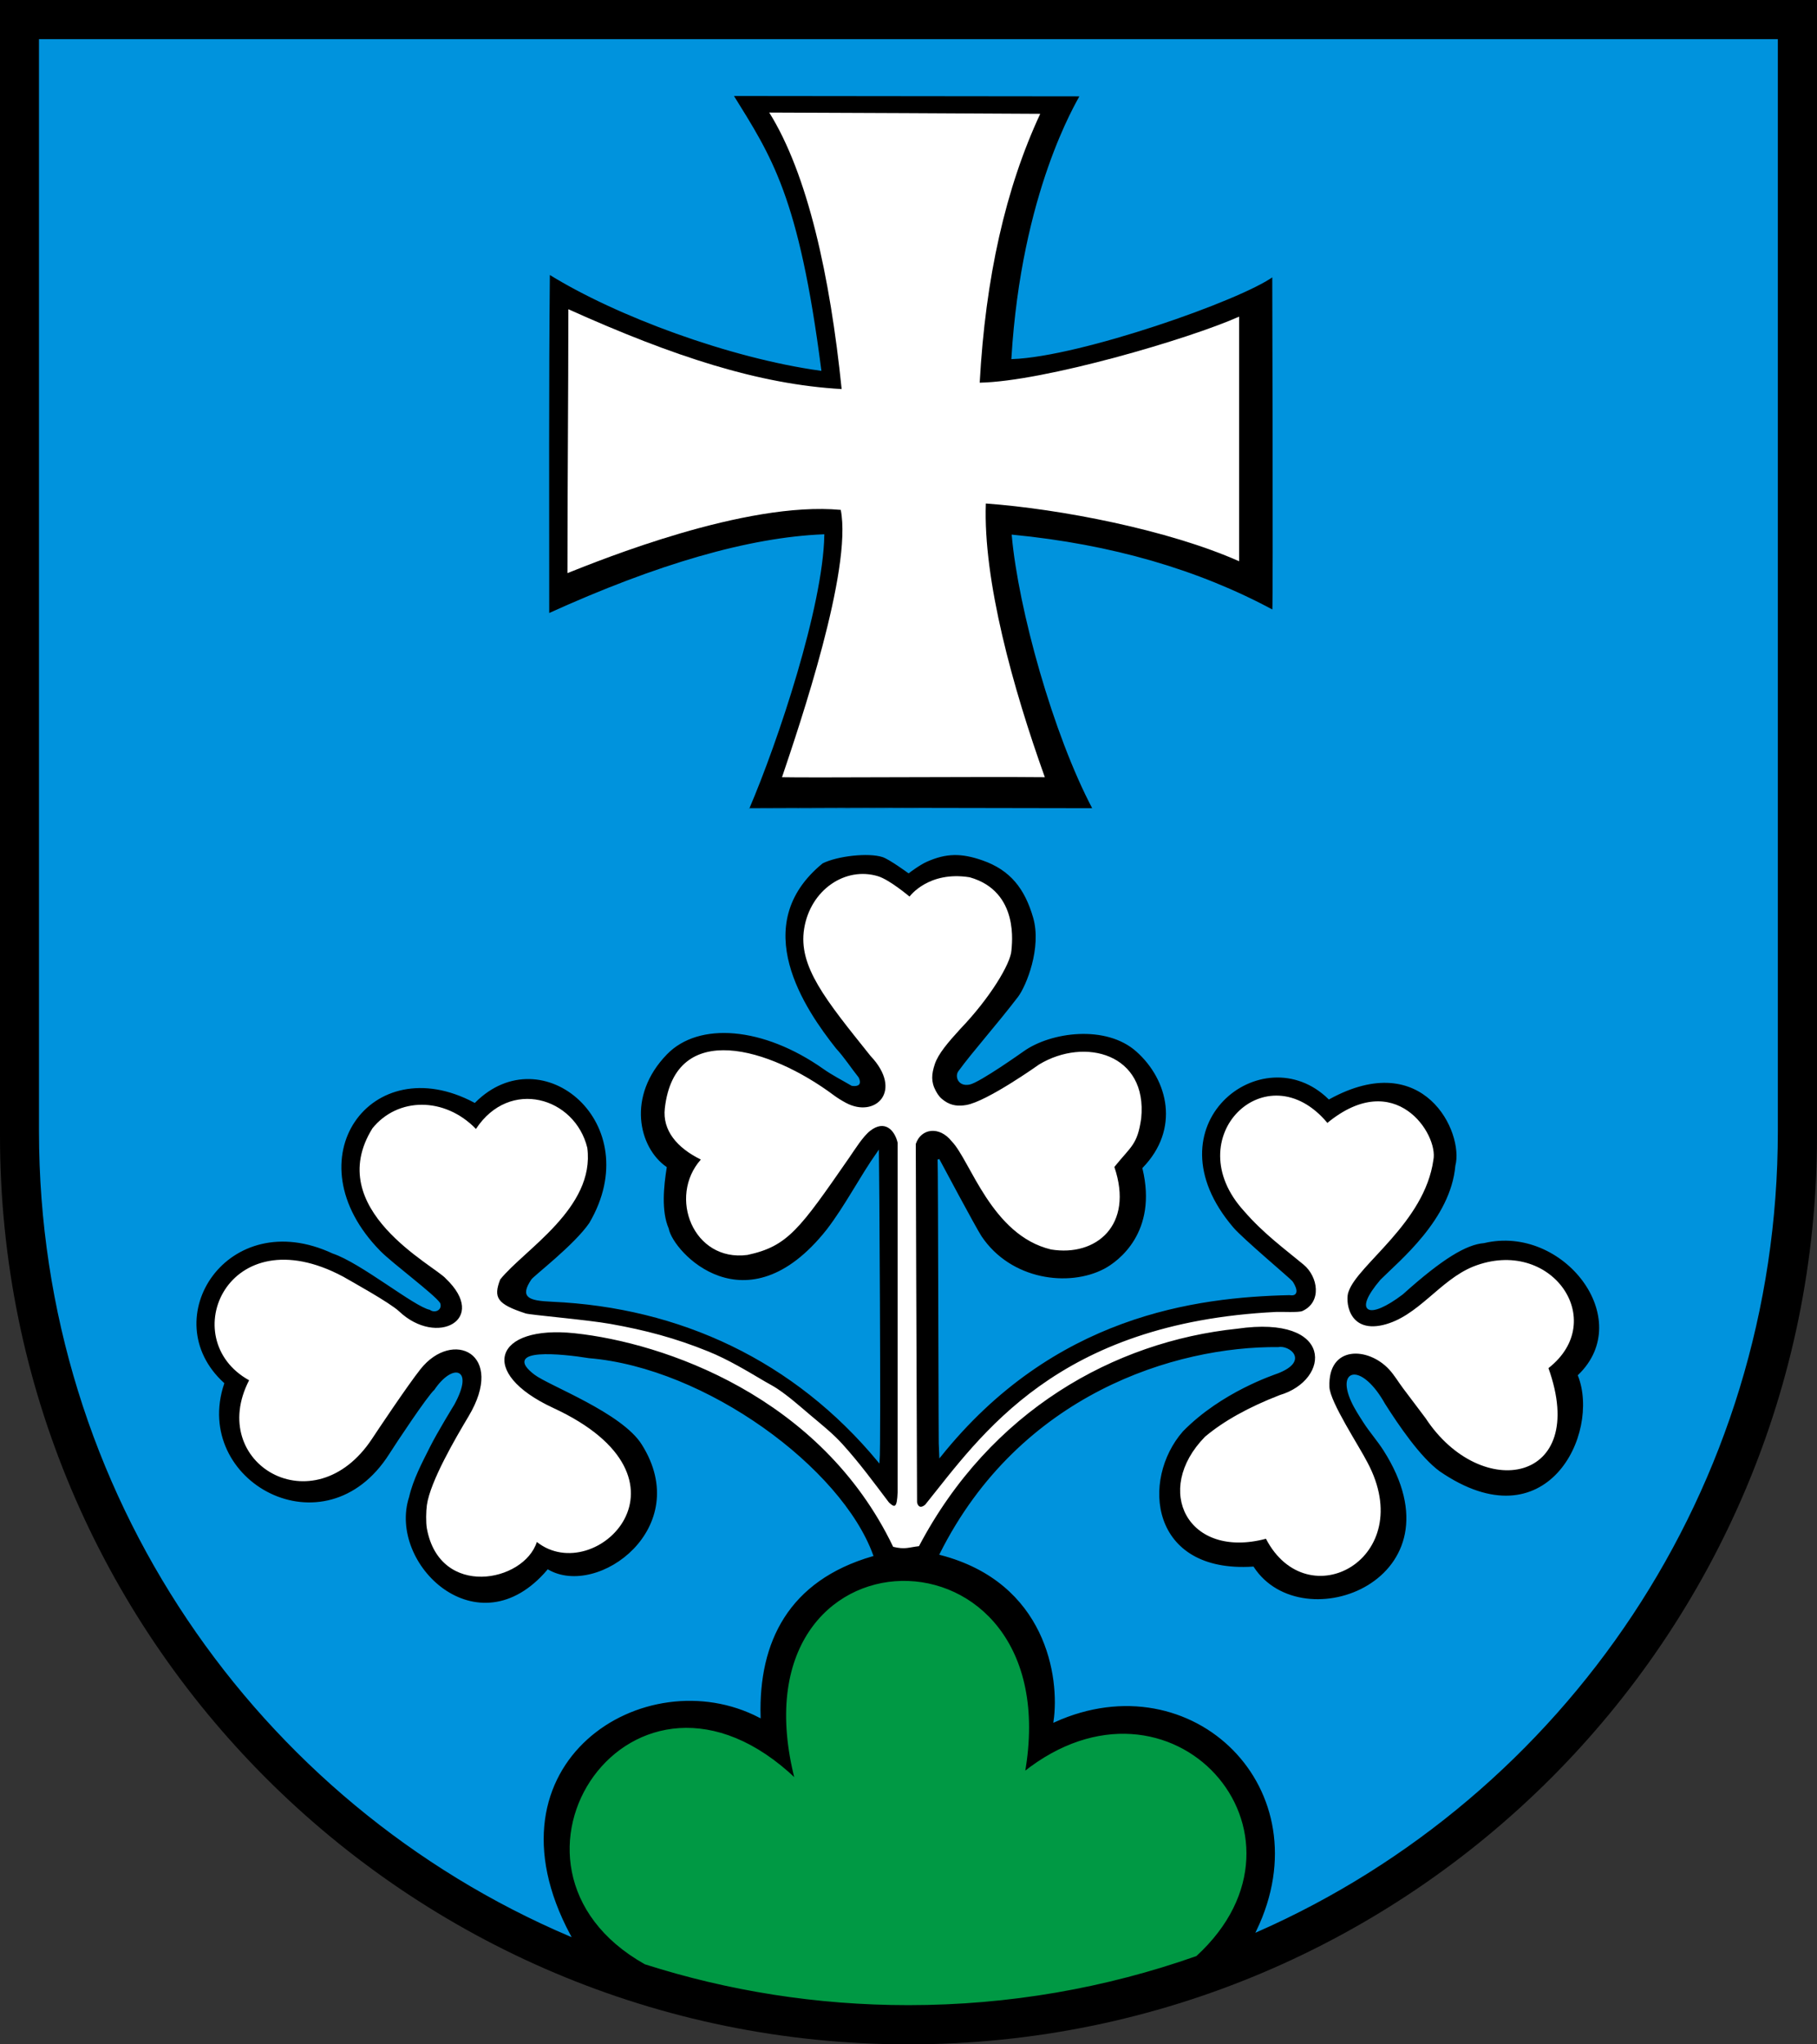
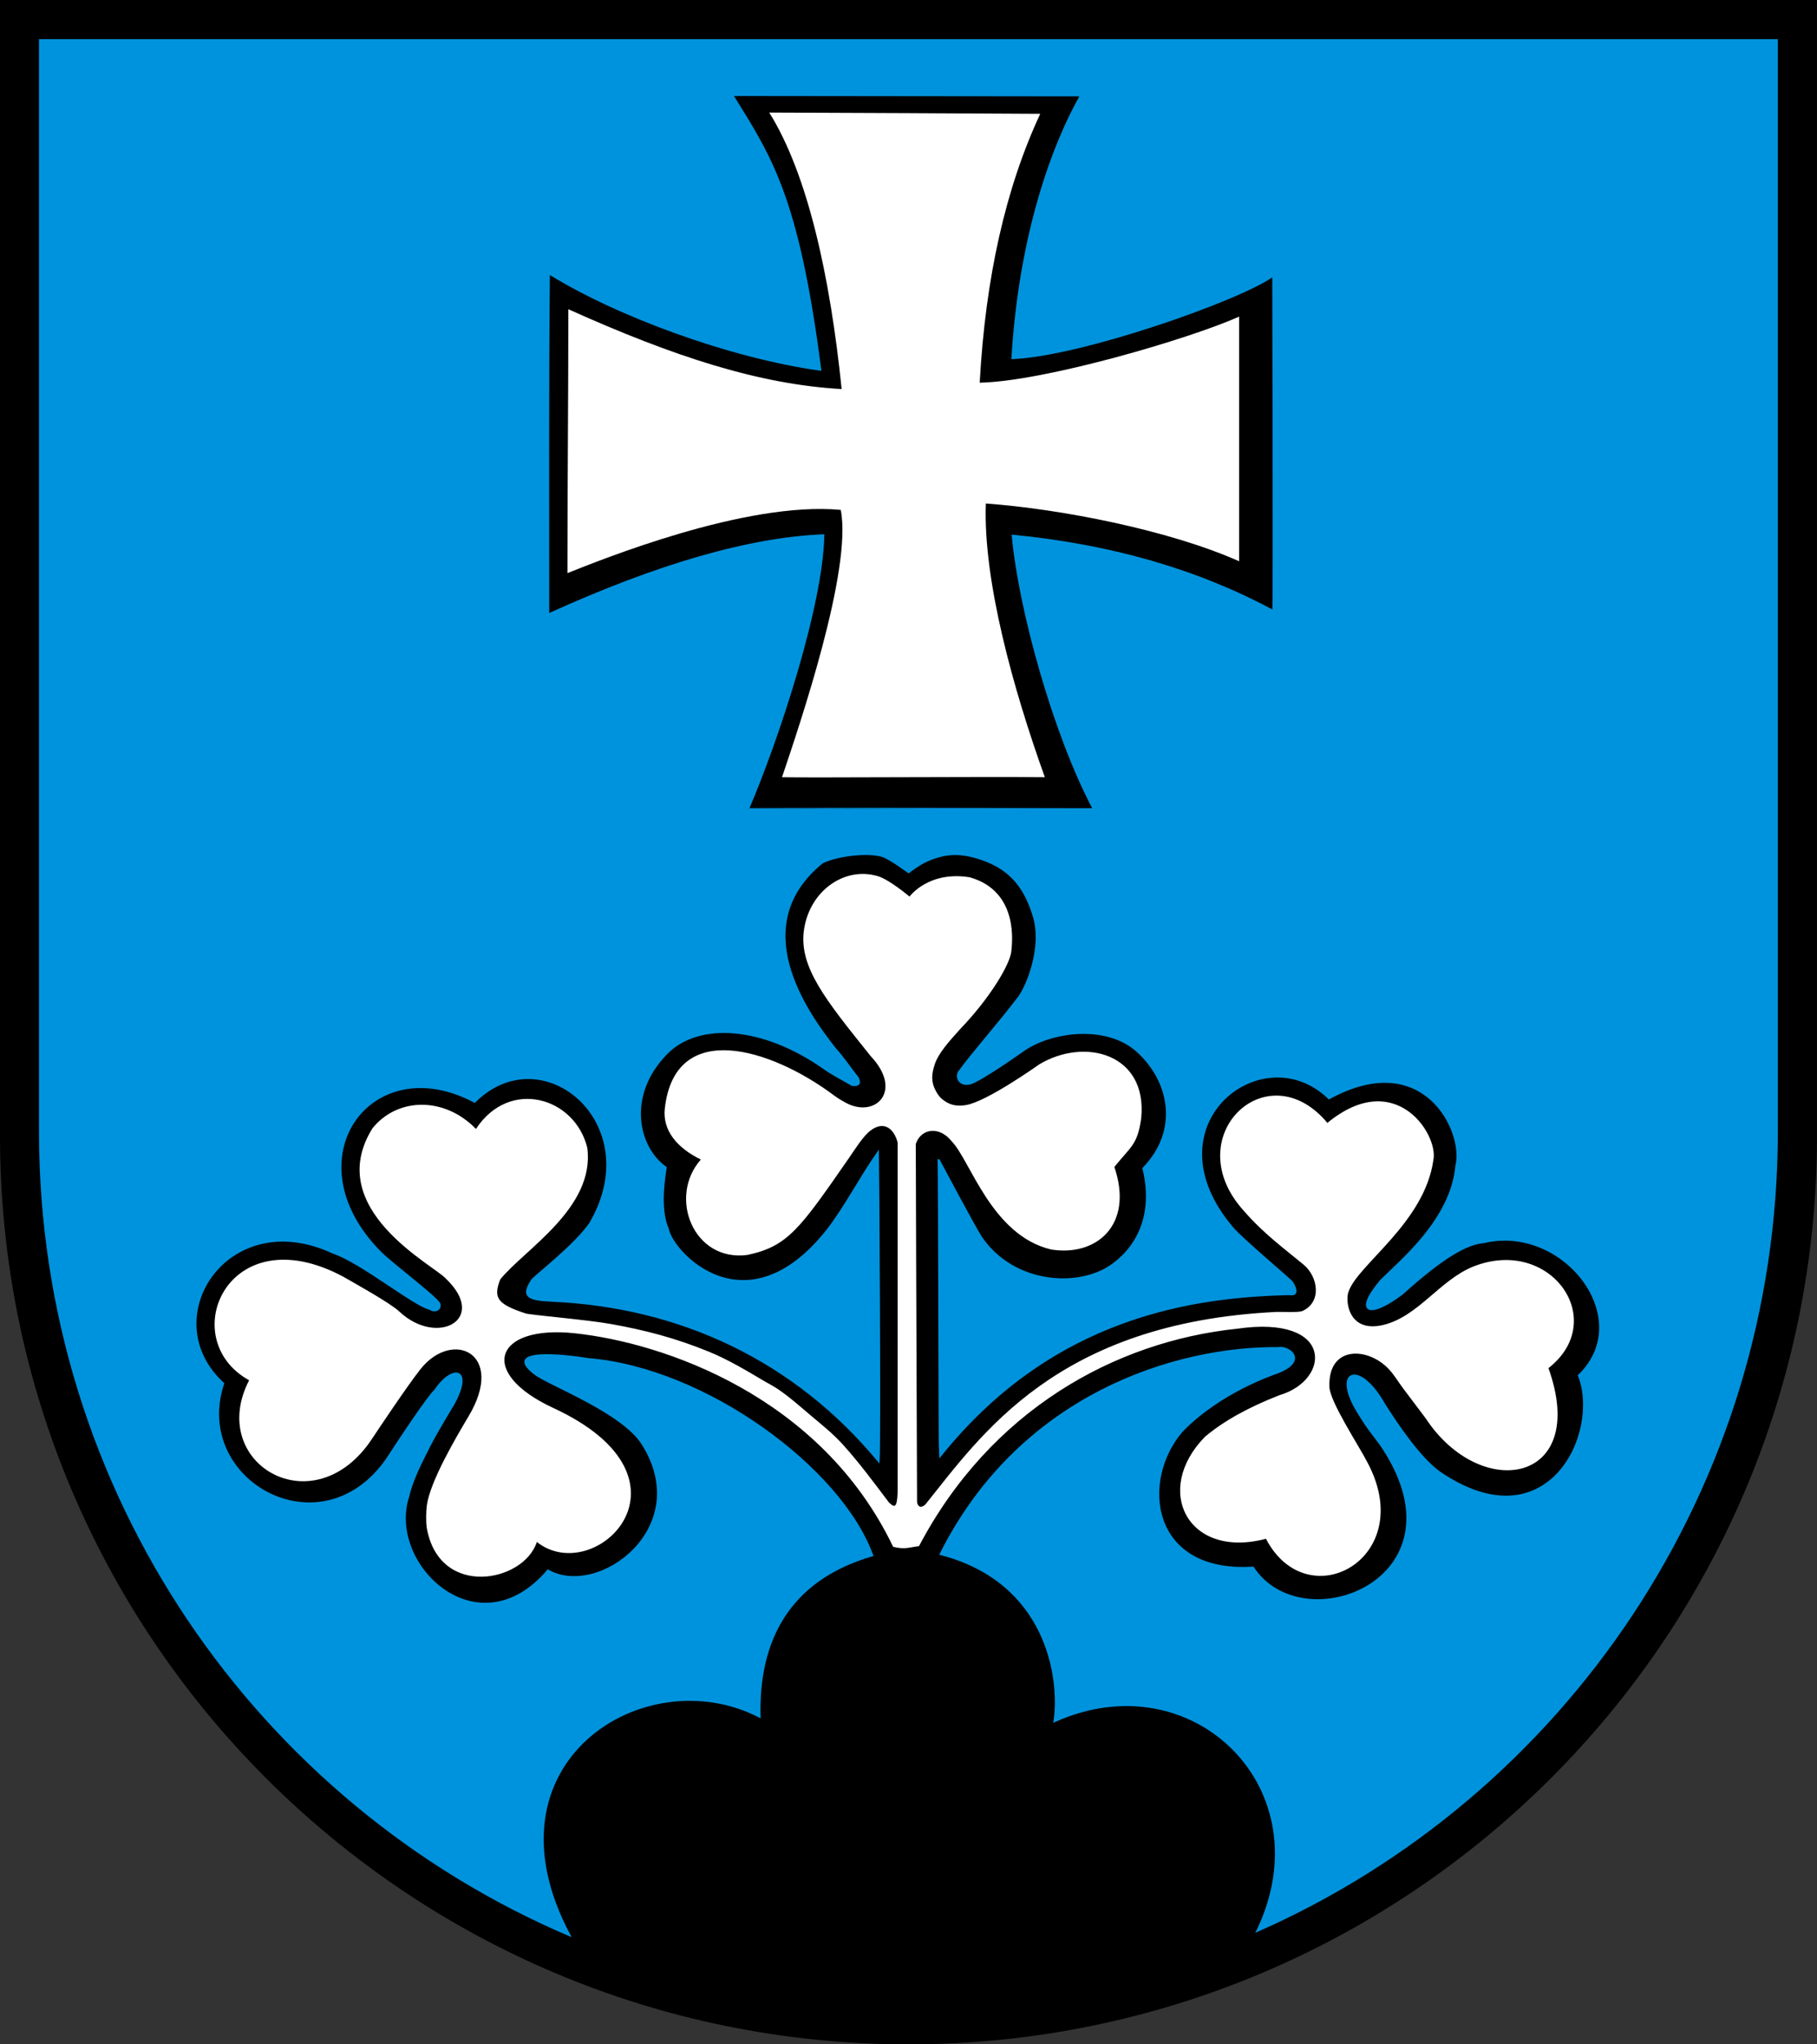
<svg xmlns="http://www.w3.org/2000/svg" width="283.465" height="318.897" viewBox="0 0 283.465 318.897" style="overflow:visible;enable-background:new 0 0 283.465 318.897" xml:space="preserve">
  <rect x="0" y="0" width="283.465" height="318.897" fill="#333333" stroke="none" />
  <g id="CMYK_Wappen">
    <path style="fill-rule:evenodd;clip-rule:evenodd;" d="M0,0h283.465v177.165c0,78.278-63.455,141.732-141.732,141.732    S0,255.443,0,177.165V0z" />
    <g>
      <path style="fill-rule:evenodd;clip-rule:evenodd;fill:#FFFFFF;" d="M83.751,240.529c-2.01,6.295-15.135,8.857-17.154-2.092     c-0.17-0.919-0.132-2.742,0-3.666c0.527-3.701,4.479-10.456,6.495-13.827c5.875-9.823-2.476-13.683-7.491-7.372     c-2.048,2.577-6.937,9.914-7.531,10.819c-9.078,13.808-25.891,3.871-19.207-9.085c-11.621-6.419-3.371-25.794,14.657-16.172     c1.198,0.697,7.289,4.052,8.754,5.433c5.905,5.57,13.968,1.258,7.28-5.117c-1.688-2-19.313-10.813-11.444-23.454     c3.948-4.874,11.261-4.931,16.142,0.105c5.244-7.979,15.444-4.944,17.37,2.943c1.245,9.405-9.88,15.905-13.588,20.542     c-1.093,2.841-0.504,3.837,3.984,5.3c0.724,0.235,9.594,0.984,13.229,1.634c5.473,0.978,10.103,2.201,15.282,4.303     c3.063,1.244,5.944,2.987,8.786,4.663c0.636,0.375,1.297,0.706,1.913,1.115c1.812,1.205,3.443,2.661,5.101,4.064     c1.746,1.48,3.56,2.9,5.101,4.603c2.705,2.991,4.821,5.892,7.254,9.104c0.875,0.813,1.25,0.938,1.353-1.593v-54.532     c-0.478-2-2.031-3.608-4.283-1.853c-1.145,0.892-2.414,2.953-3.268,4.184c-7.725,11.139-9.573,13.84-15.899,15.182     c-8.444,1.101-12.403-9.076-7.252-14.883c-3.74-1.839-6.011-4.562-5.619-7.996c1.593-13.946,16.405-9.446,26.319-2.065     c0.61,0.454,1.261,0.854,1.934,1.215c4.591,2.466,9.028-1.846,3.825-7.332c-7.01-8.761-11.298-13.952-10.341-19.844     c0.98-6.045,6.419-9.733,11.536-8.169c1.801,0.551,4.905,3.173,4.905,3.173s2.915-4.049,9.38-3.014     c7.848,2.214,6.556,10.614,6.516,11.396c-0.105,2.068-3.355,7.443-7.95,12.233c-1.905,2.085-3.468,3.897-4.005,5.52     c-0.513,1.55-0.619,2.749,0.16,4.184c0.383,0.707,0.694,1.096,1.354,1.554c1.104,0.767,2.194,0.839,3.387,0.638     c3.264-0.552,11.381-6.331,11.381-6.331c7.13-4.292,16.942-1.667,15.915,8.422c-0.59,4.146-1.579,4.322-4.184,7.571     c3.086,9.089-2.862,14.029-9.883,12.871c-9.281-2.219-12.594-13.906-15.48-16.855c-1.928-2.447-4.801-2.051-5.618,0.398     c0.004-0.015,0.106,37.243,0.199,55.867c0.07,0.465,0.398,1.129,1.274,0.398c8.715-10.825,20.465-28.388,54.771-30.065     c0.817-0.038,3.49,0.12,4.064-0.14c3.098-1.399,2.441-5.37,0.199-7.232c-2.925-2.429-6.269-4.861-9.265-8.328     c-10.556-11.497,3.507-25.122,12.971-13.787c10.599-8.71,17.349,1.79,16.537,5.777c-1.376,9.825-11.813,16.325-13.23,20.542     c-0.521,1.158-0.208,6.471,5.32,5.22c5.538-1.285,8.874-7.025,14.166-9.145c12.056-4.729,21.243,8.396,11.695,15.859     c6.423,17.974-10.515,20.974-19.167,7.81l-3.507-4.656c-0.737-0.979-1.355-2.051-2.191-2.955     c-3.274-3.538-9.563-3.784-9.305,2.75c0.093,2.348,4.649,9.233,5.938,11.775c7.968,14.938-9.345,24.375-15.84,11.895     c-12.192,3.23-17.692-7.582-9.504-15.919c2.902-2.443,6.787-4.609,11.653-6.495c7.971-2.355,8.533-12.543-6.626-10.354     c-19.216,1.999-38.528,12.811-49.656,33.924c-1.605,0.174-2.13,0.554-4.025,0.1c-11.285-23.525-35.854-31.841-49.67-33.313     c-12.553-1.337-15.239,6.152-3.348,11.655C110.241,230.699,92.866,247.762,83.751,240.529z" />
      <path style="fill-rule:evenodd;clip-rule:evenodd;fill:#FFFFFF;" d="M163.002,121.239c-9.737-0.104-37.071,0.107-41.003,0     c2.741-8.137,10.99-32.395,9.165-41.701c-14.923-1.402-37.64,7.887-42.638,9.863c0-13.72,0.14-27.441,0.14-41.163     c16.45,7.398,29.762,11.726,42.637,12.453c-1.812-17.68-5.312-33.555-11.297-43.136c0.004-0.015,42.283,0.185,42.279,0.199     c-5.402,11.585-8.551,25.565-9.444,41.94c10.026-0.183,32.651-6.809,40.466-10.301v38.154     c-11.064-4.912-27.939-8.162-39.509-9.006C153.367,90.511,157.992,107.261,163.002,121.239z" />
    </g>
    <g>
-       <path style="fill-rule:evenodd;clip-rule:evenodd;fill:#009944;stroke:#009944;stroke-width:0.283;stroke-miterlimit:3.864;" d="     M159.755,276.527c22.881-18.206,47.428,9.544,26.813,28.477c-14.037,4.947-29.131,7.636-44.85,7.636     c-14.313,0-28.106-2.229-41.057-6.363c-27.034-15.189-1.905-52.977,23.492-28.649     C113.679,236.949,166.805,236.324,159.755,276.527z" />
-     </g>
+       </g>
    <g>
      <path style="fill-rule:evenodd;clip-rule:evenodd;fill:#0093DD;stroke:#0093DD;stroke-width:0.283;stroke-miterlimit:3.864;" d="     M170.618,126.208c-6.228-11.74-11.622-31.334-12.633-42.658c15.35,1.495,28.898,5.414,40.646,11.755     c0.14-2.079-0.009-52.307-0.009-52.307c-5.125,3.75-30.126,12.5-40.696,12.877c1.57-25.878,10.096-39.801,10.699-40.984     c-18.124,0-36.249-0.06-54.372-0.06c5.993,9.666,10.243,15.791,13.728,42.856c-13.984-1.94-31.734-8.44-42.339-15.043     c-0.169,17.732-0.1,35.467-0.1,53.197c17.086-7.767,31.393-11.885,42.916-12.353c-0.212,11.133-7.212,32.133-11.712,42.633     C116.75,126.108,170.618,126.208,170.618,126.208z M196.139,301.212c10.681-22.196-10.022-42.472-31.638-32.707     c0.995-6.818-1.13-21.756-17.772-26.08c12.455-24.863,36.706-32.301,52.703-32.152c1.565-0.336,4.69,1.914-0.06,3.805     c-0.663,0.257-8.875,2.921-14.927,9.1c-6.688,7.622-5.198,22.384,11.038,21.339c7.701,11.795,33.451,1.982,20.462-18.35     c-0.97-1.518-2.178-2.866-3.148-4.383c-0.673-1.051-1.381-2.129-1.893-3.268c-2.282-5.079,1.593-5.642,5.041,0.518     c2.068,3.26,5.51,8.364,8.587,10.6c16.84,11.553,25.34-5.947,21.777-15.072c9.188-8.875-2.375-23.75-14.804-20.792     c-2.821,0.229-6.571,2.479-12.759,8.042c-5.188,3.938-7.563,2.938-3.296-2.079c2.929-2.949,10.983-9.421,11.733-17.858     c1.375-5.313-5-18.688-19.847-10.539c-10.403-10.149-28.778,4.164-15.022,20.243c1.507,1.762,8.928,7.995,9.205,8.368     c0.386,0.521,1.289,2.24-0.335,1.938c-14.648,0.333-36.877,3.177-54.564,25.302c-0.081-0.355-0.115-45.233-0.207-46.322     c0,0,5.77,10.822,6.591,12.049c4.627,6.913,13.77,8.05,19.319,5.134c2.248-1.181,8.456-5.783,6.048-15.798     c5.875-6.063,4.063-13.813-1-18.325c-4.777-4.259-13.438-3.112-17.751-0.05c-0.012,0.009-6.848,4.866-8.39,5.17     c-1.673,0.33-2.11-1.17-1.613-1.853c2.231-3.068,5.94-7.193,9.305-11.596c1.293-1.694,3.767-7.728,2.391-12.493     c-1.311-4.537-3.587-7.502-8.05-9.045c-3.224-1.115-5.628-1.148-8.741,0.244c-1.171,0.523-2.777,1.76-2.777,1.76     s-2.932-2.147-4.021-2.501c-2.223-0.723-7.103-0.186-9.465,0.996c-11.95,9.755-2.7,23.068,2.053,29.069     c1.291,1.401,2.338,3.034,3.526,4.522c0.416,0.869,0.11,1.234-0.917,1.096c-1.464-0.861-2.993-1.631-4.383-2.61     c-9.417-6.635-19.548-7.452-24.586-2.271c-6.394,6.574-4.456,14.699-0.081,17.762c-0.458,2.875-0.875,6.787,0.319,9.554     c0.681,3.759,12.243,16.134,24.865,0.239c2.948-3.835,5.145-8.222,7.931-12.174c0.025,0.715,0.334,45.429,0.1,48.196     c-13.09-15.815-30.965-24.128-50.946-25.024c-3.781-0.169-4.831-0.666-3.148-3.228c0.374-0.569,6.692-5.376,9.066-8.847     c9.188-15.654-7.437-29.529-18.012-18.968c-16.229-8.639-28.992,8.934-14.801,23.376c1.883,1.916,8.428,6.768,9.302,8.084     c0.324,0.978-0.817,1.369-1.426,0.853c-2.375-0.438-10.751-7.313-15.171-8.783c-16.518-7.717-28.143,10.345-17.115,20.402     c-5.152,15.381,15.91,27.006,26.021,11.058c1.068-1.686,5.952-9.052,7.017-9.977c2.686-4.013,5.998-3.575,2.89,2.132     c0,0-2.646,4.306-3.79,6.589c-1.26,2.514-2.653,5.113-3.287,7.87c-3.44,10.583,10.873,24.333,21.797,11.496     c7.889,4.525,23.014-6.601,14.764-19.705c-3.125-5.021-14.562-9.246-16.796-10.958c-5.142-3.938,4.233-3,8.408-2.311     c18.2,1.499,39.325,17.061,44.23,30.624c-13.155,3.813-17.905,13.438-17.572,25.184c-17.941-9.33-44.103,7.047-29.652,34.084     C40.293,281.192,6.223,232.828,6.223,176.465V6.247h270.991v170.218C277.214,232.22,243.875,280.148,196.139,301.212z" />
    </g>
  </g>
</svg>